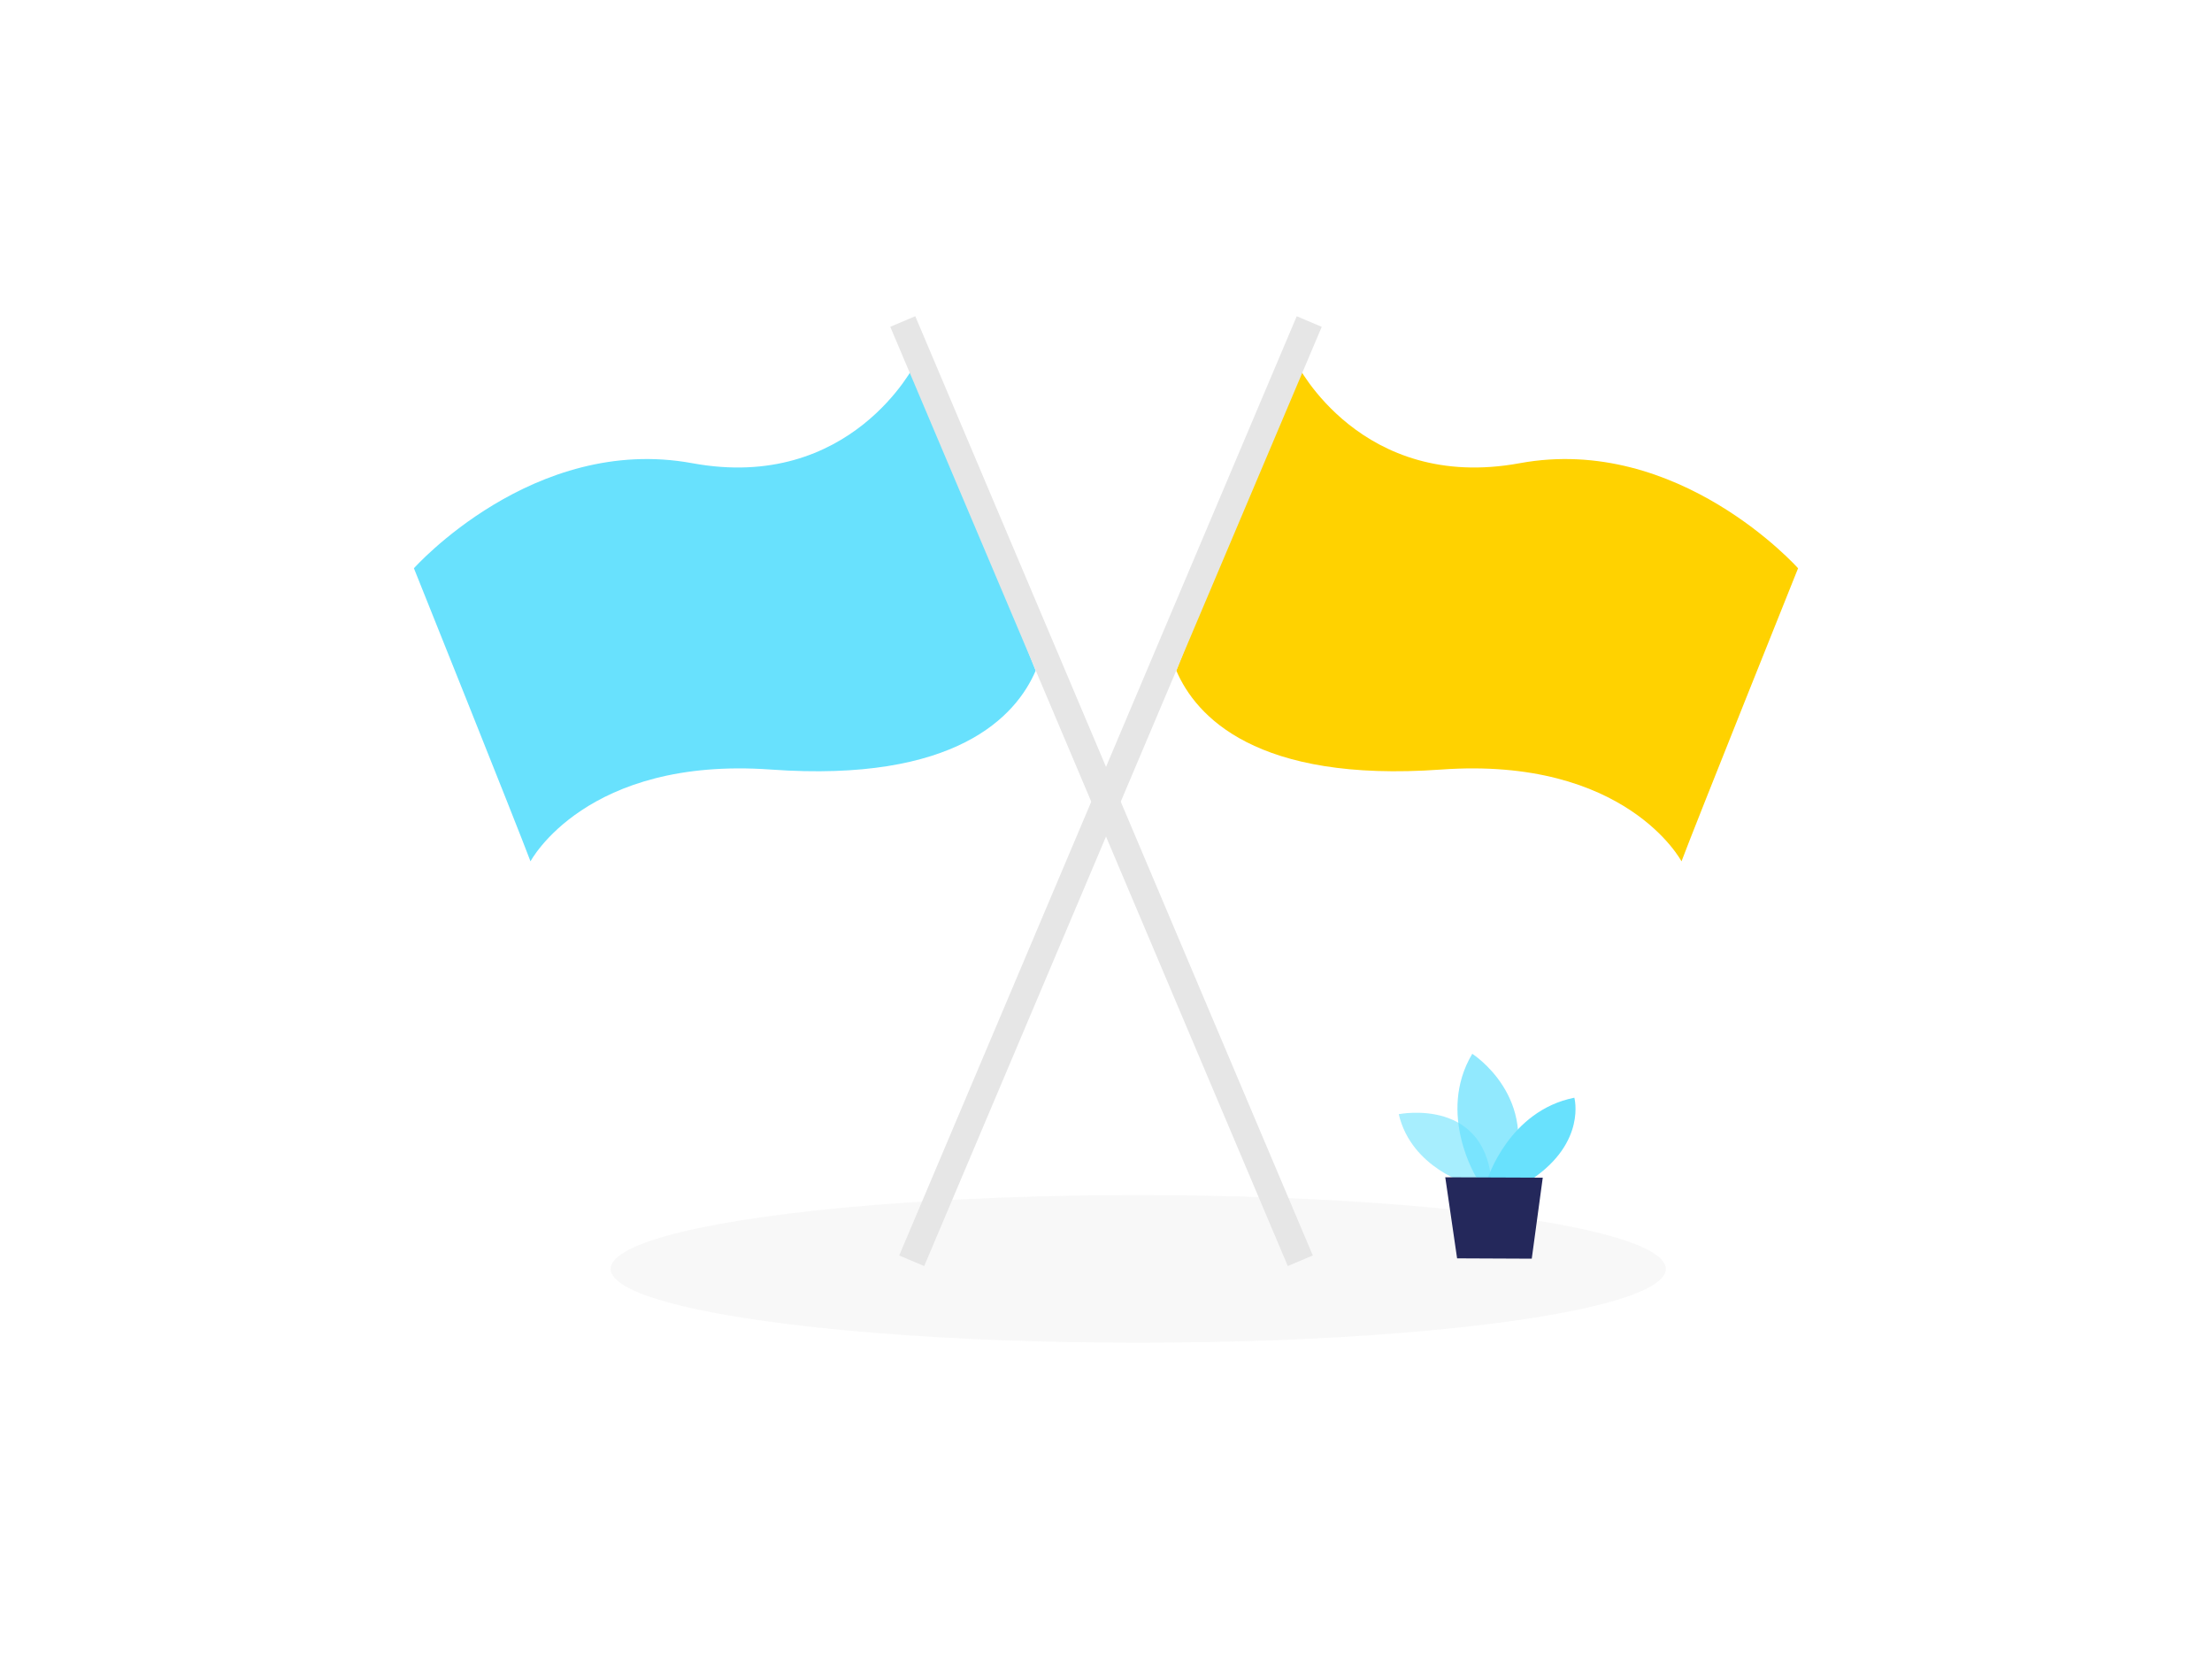
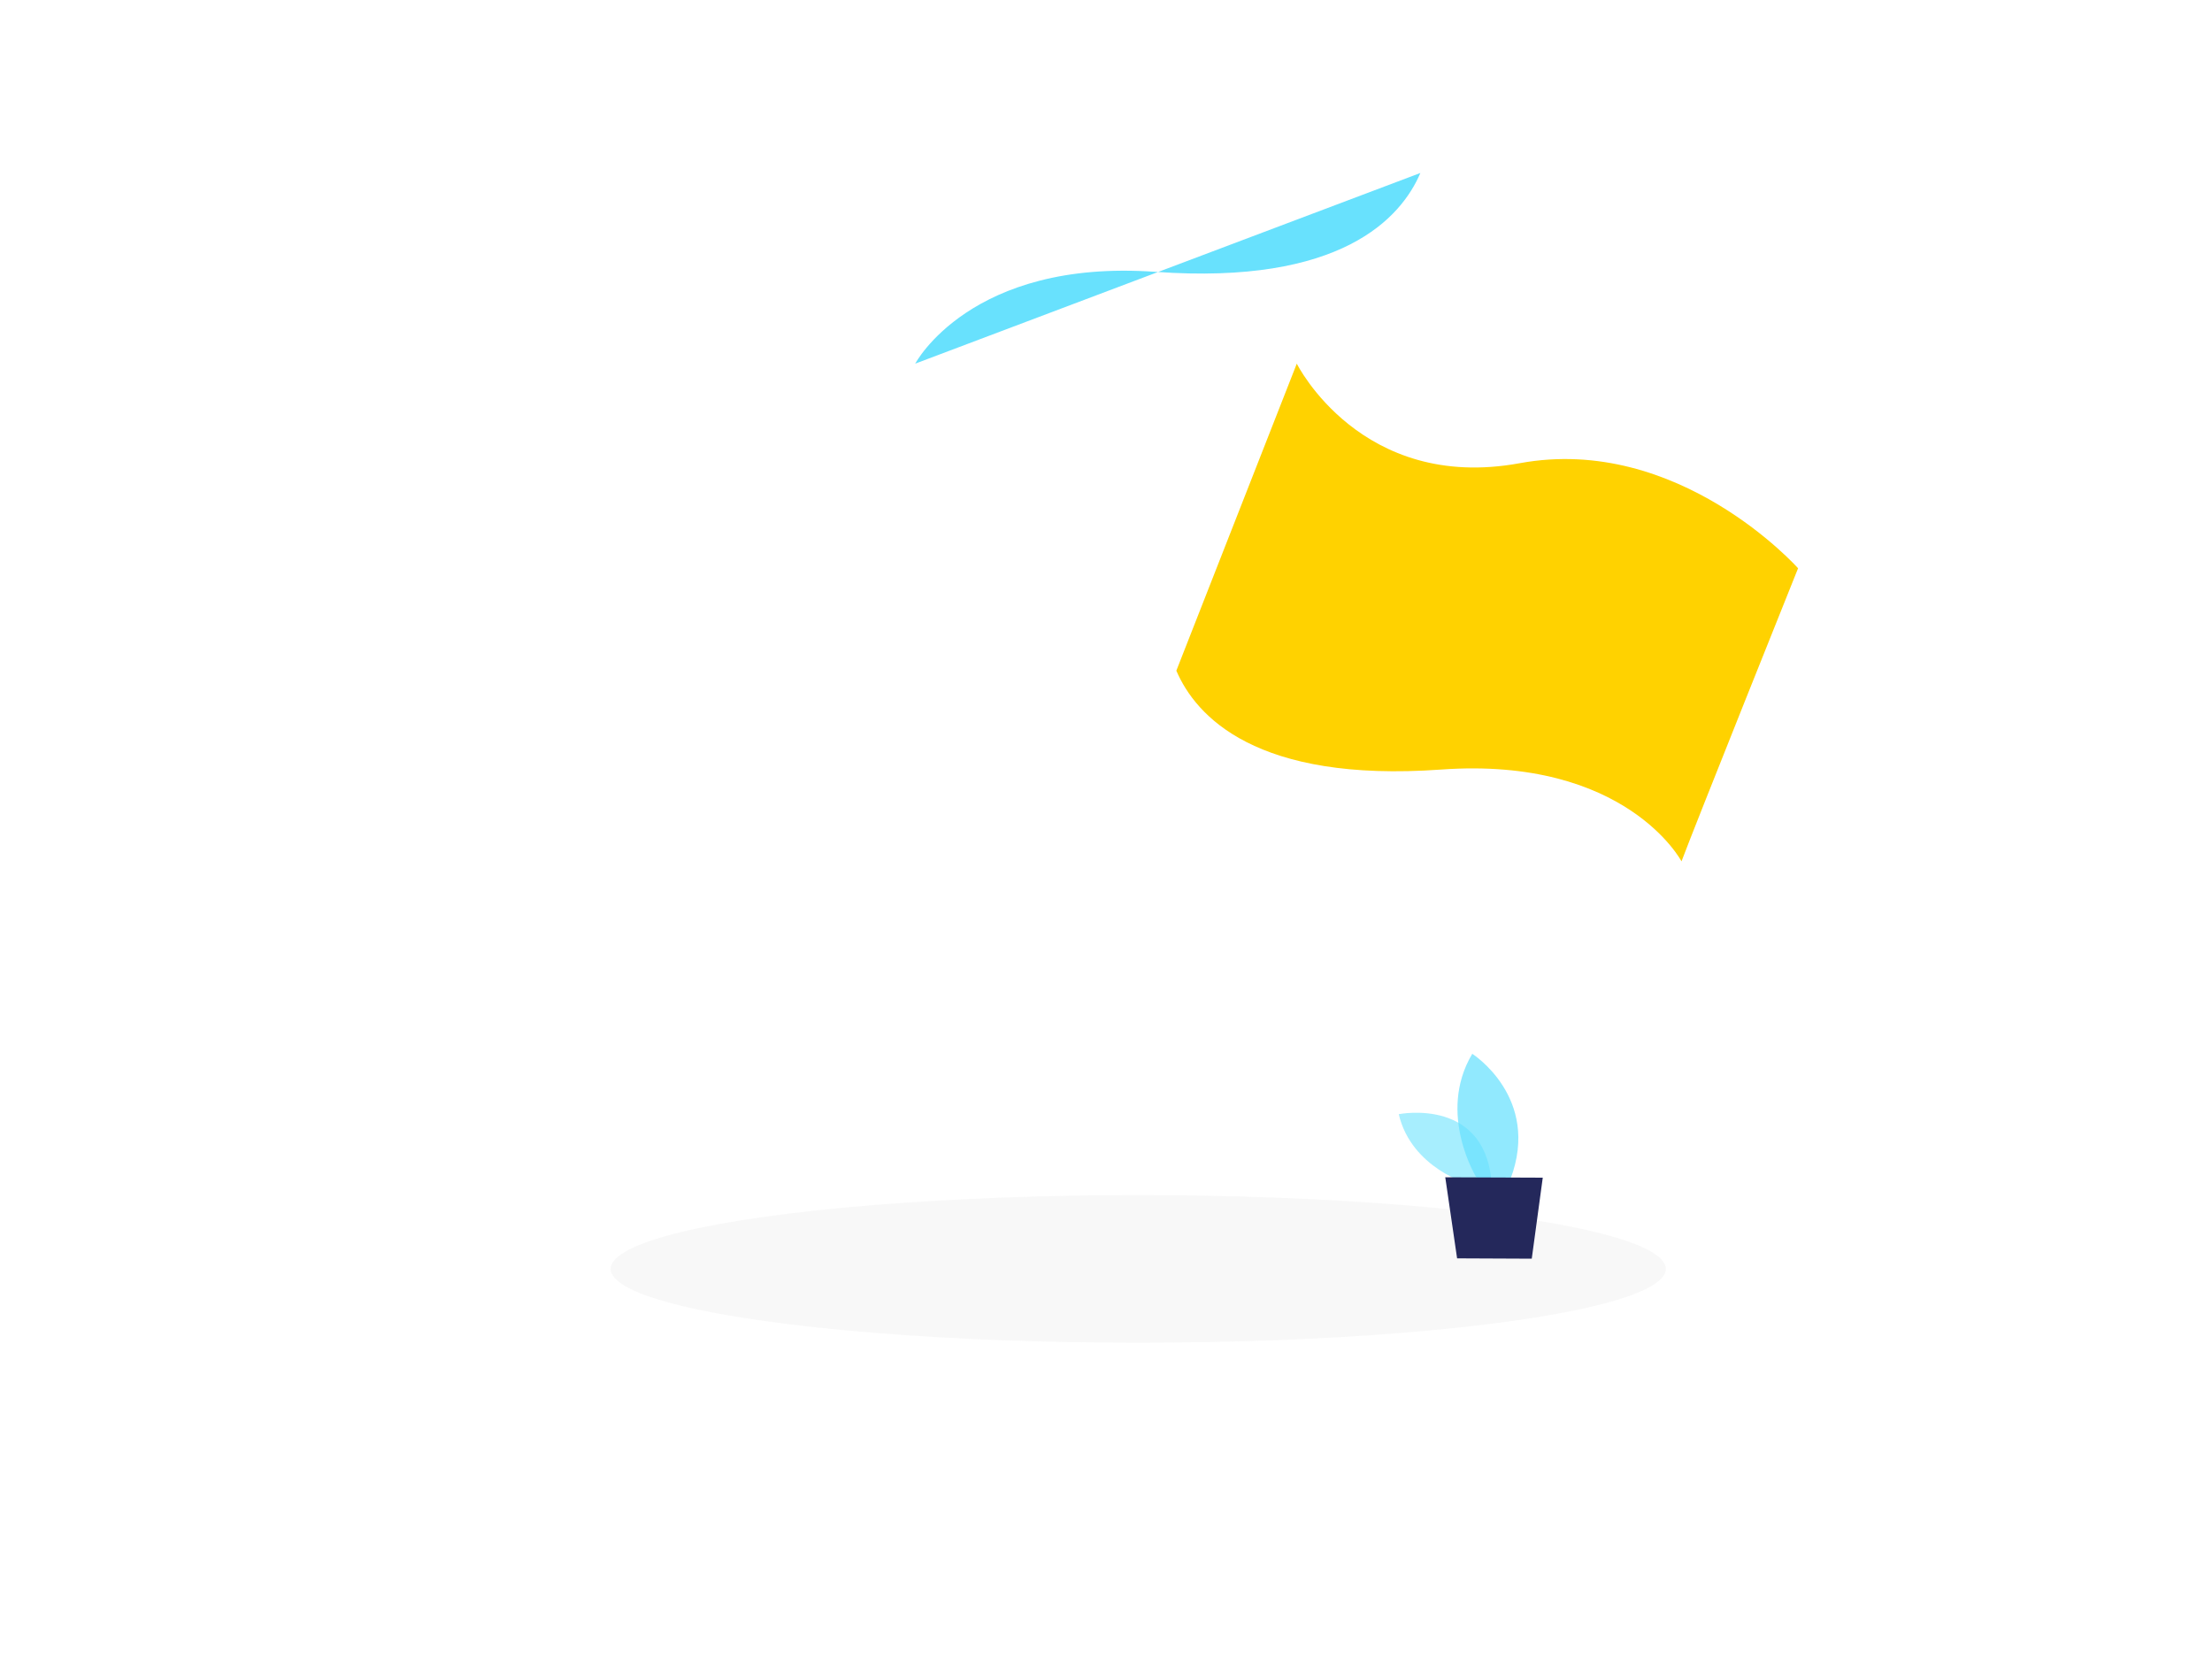
<svg xmlns="http://www.w3.org/2000/svg" id="Layer_1" data-name="Layer 1" viewBox="0 0 400 300">
-   <path d="M165.5,65.76s-11.6,23.28-40.32,18-50.33,19-50.33,19,18.71,46.64,21.08,53c0,0,10-19,43.48-16.6s44.35-9.67,47.87-17.88Z" fill="#68e1fd" />
+   <path d="M165.5,65.76c0,0,10-19,43.48-16.6s44.35-9.67,47.87-17.88Z" fill="#68e1fd" />
  <ellipse cx="205.83" cy="229.46" rx="95.4" ry="13.35" fill="#e6e6e6" opacity="0.3" />
-   <rect x="196.74" y="50.86" width="4.91" height="184.43" transform="translate(438.4 197.18) rotate(157.06)" fill="#e6e6e6" />
  <path d="M234.5,65.76s11.6,23.28,40.32,18,50.33,19,50.33,19-18.71,46.64-21.08,53c0,0-10-19-43.48-16.6s-44.35-9.67-47.87-17.88Z" fill="#ffd200" />
-   <rect x="198.35" y="50.86" width="4.91" height="184.43" transform="translate(71.65 -66.96) rotate(22.94)" fill="#e6e6e6" />
  <path d="M265.82,214.21s-10.58-2.89-12.88-12.73c0,0,16.38-3.31,16.85,13.6Z" fill="#68e1fd" opacity="0.58" />
  <path d="M267.11,213.16s-7.38-11.68-.88-22.6c0,0,12.45,7.91,6.92,22.62Z" fill="#68e1fd" opacity="0.73" />
-   <path d="M269,213.17s3.9-12.33,15.69-14.67c0,0,2.22,8-7.63,14.7Z" fill="#68e1fd" />
  <polygon points="261.35 212.89 263.49 227.55 276.99 227.61 278.98 212.96 261.35 212.89" fill="#24285b" />
</svg>